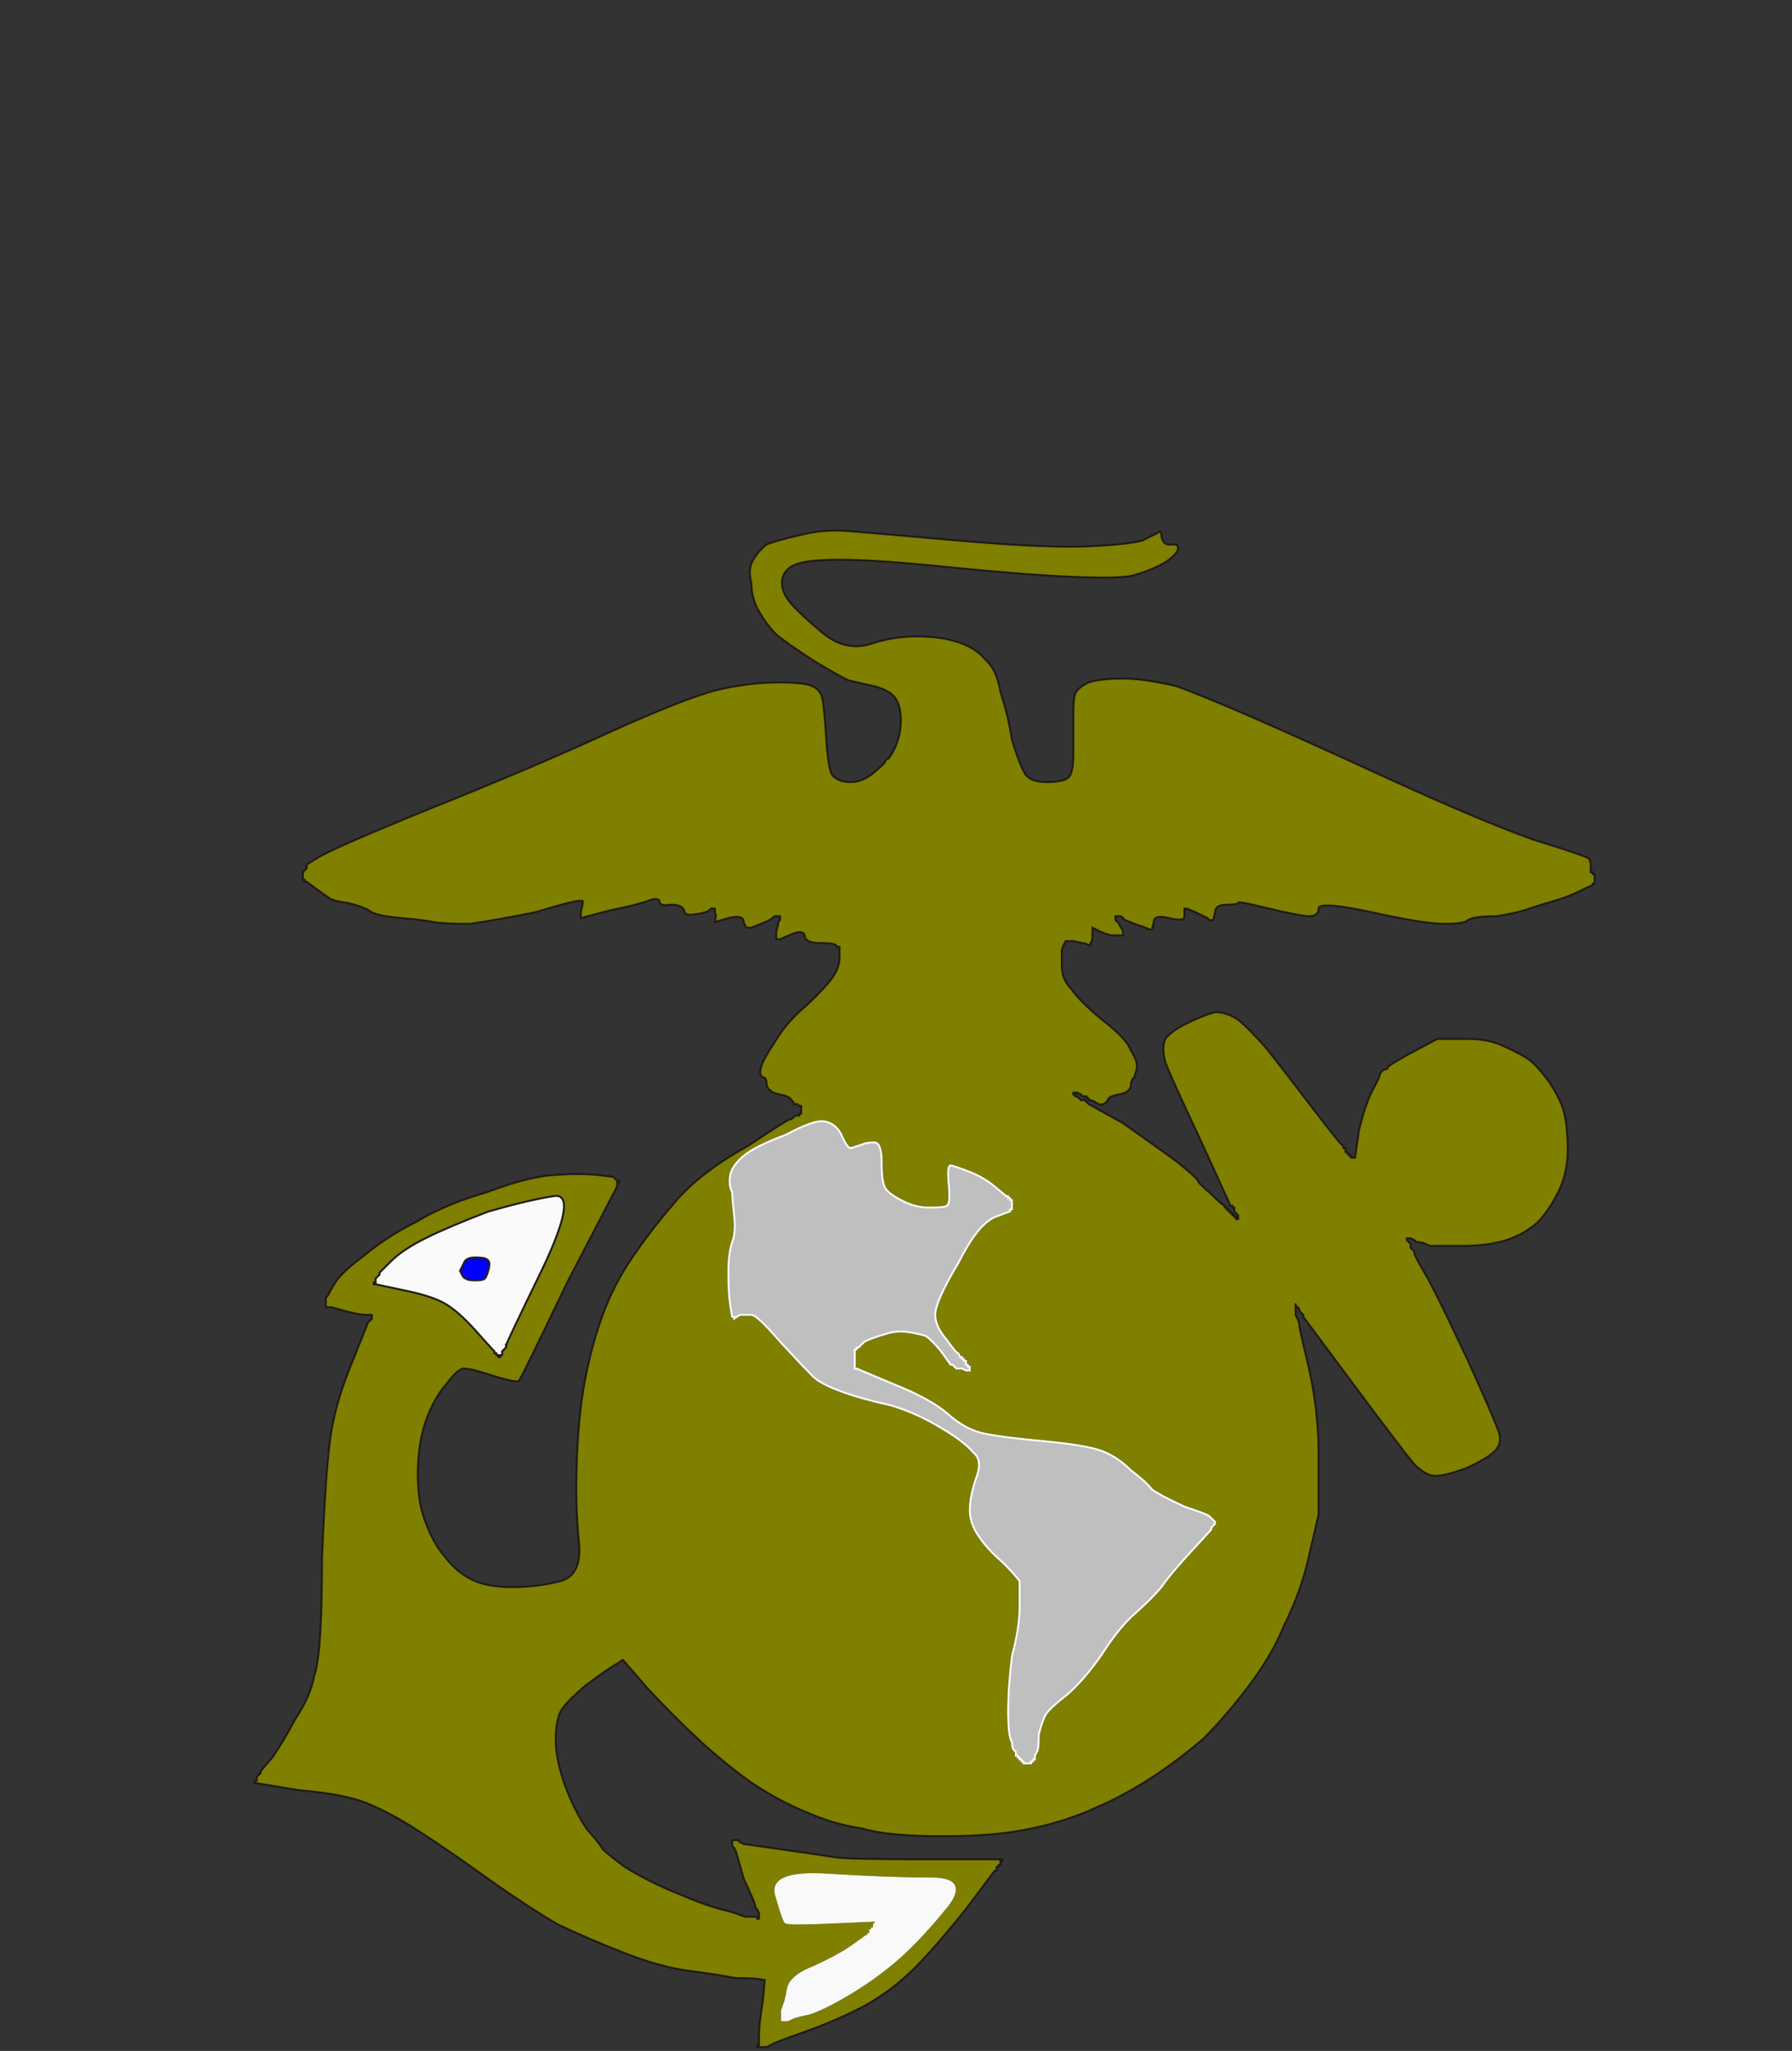
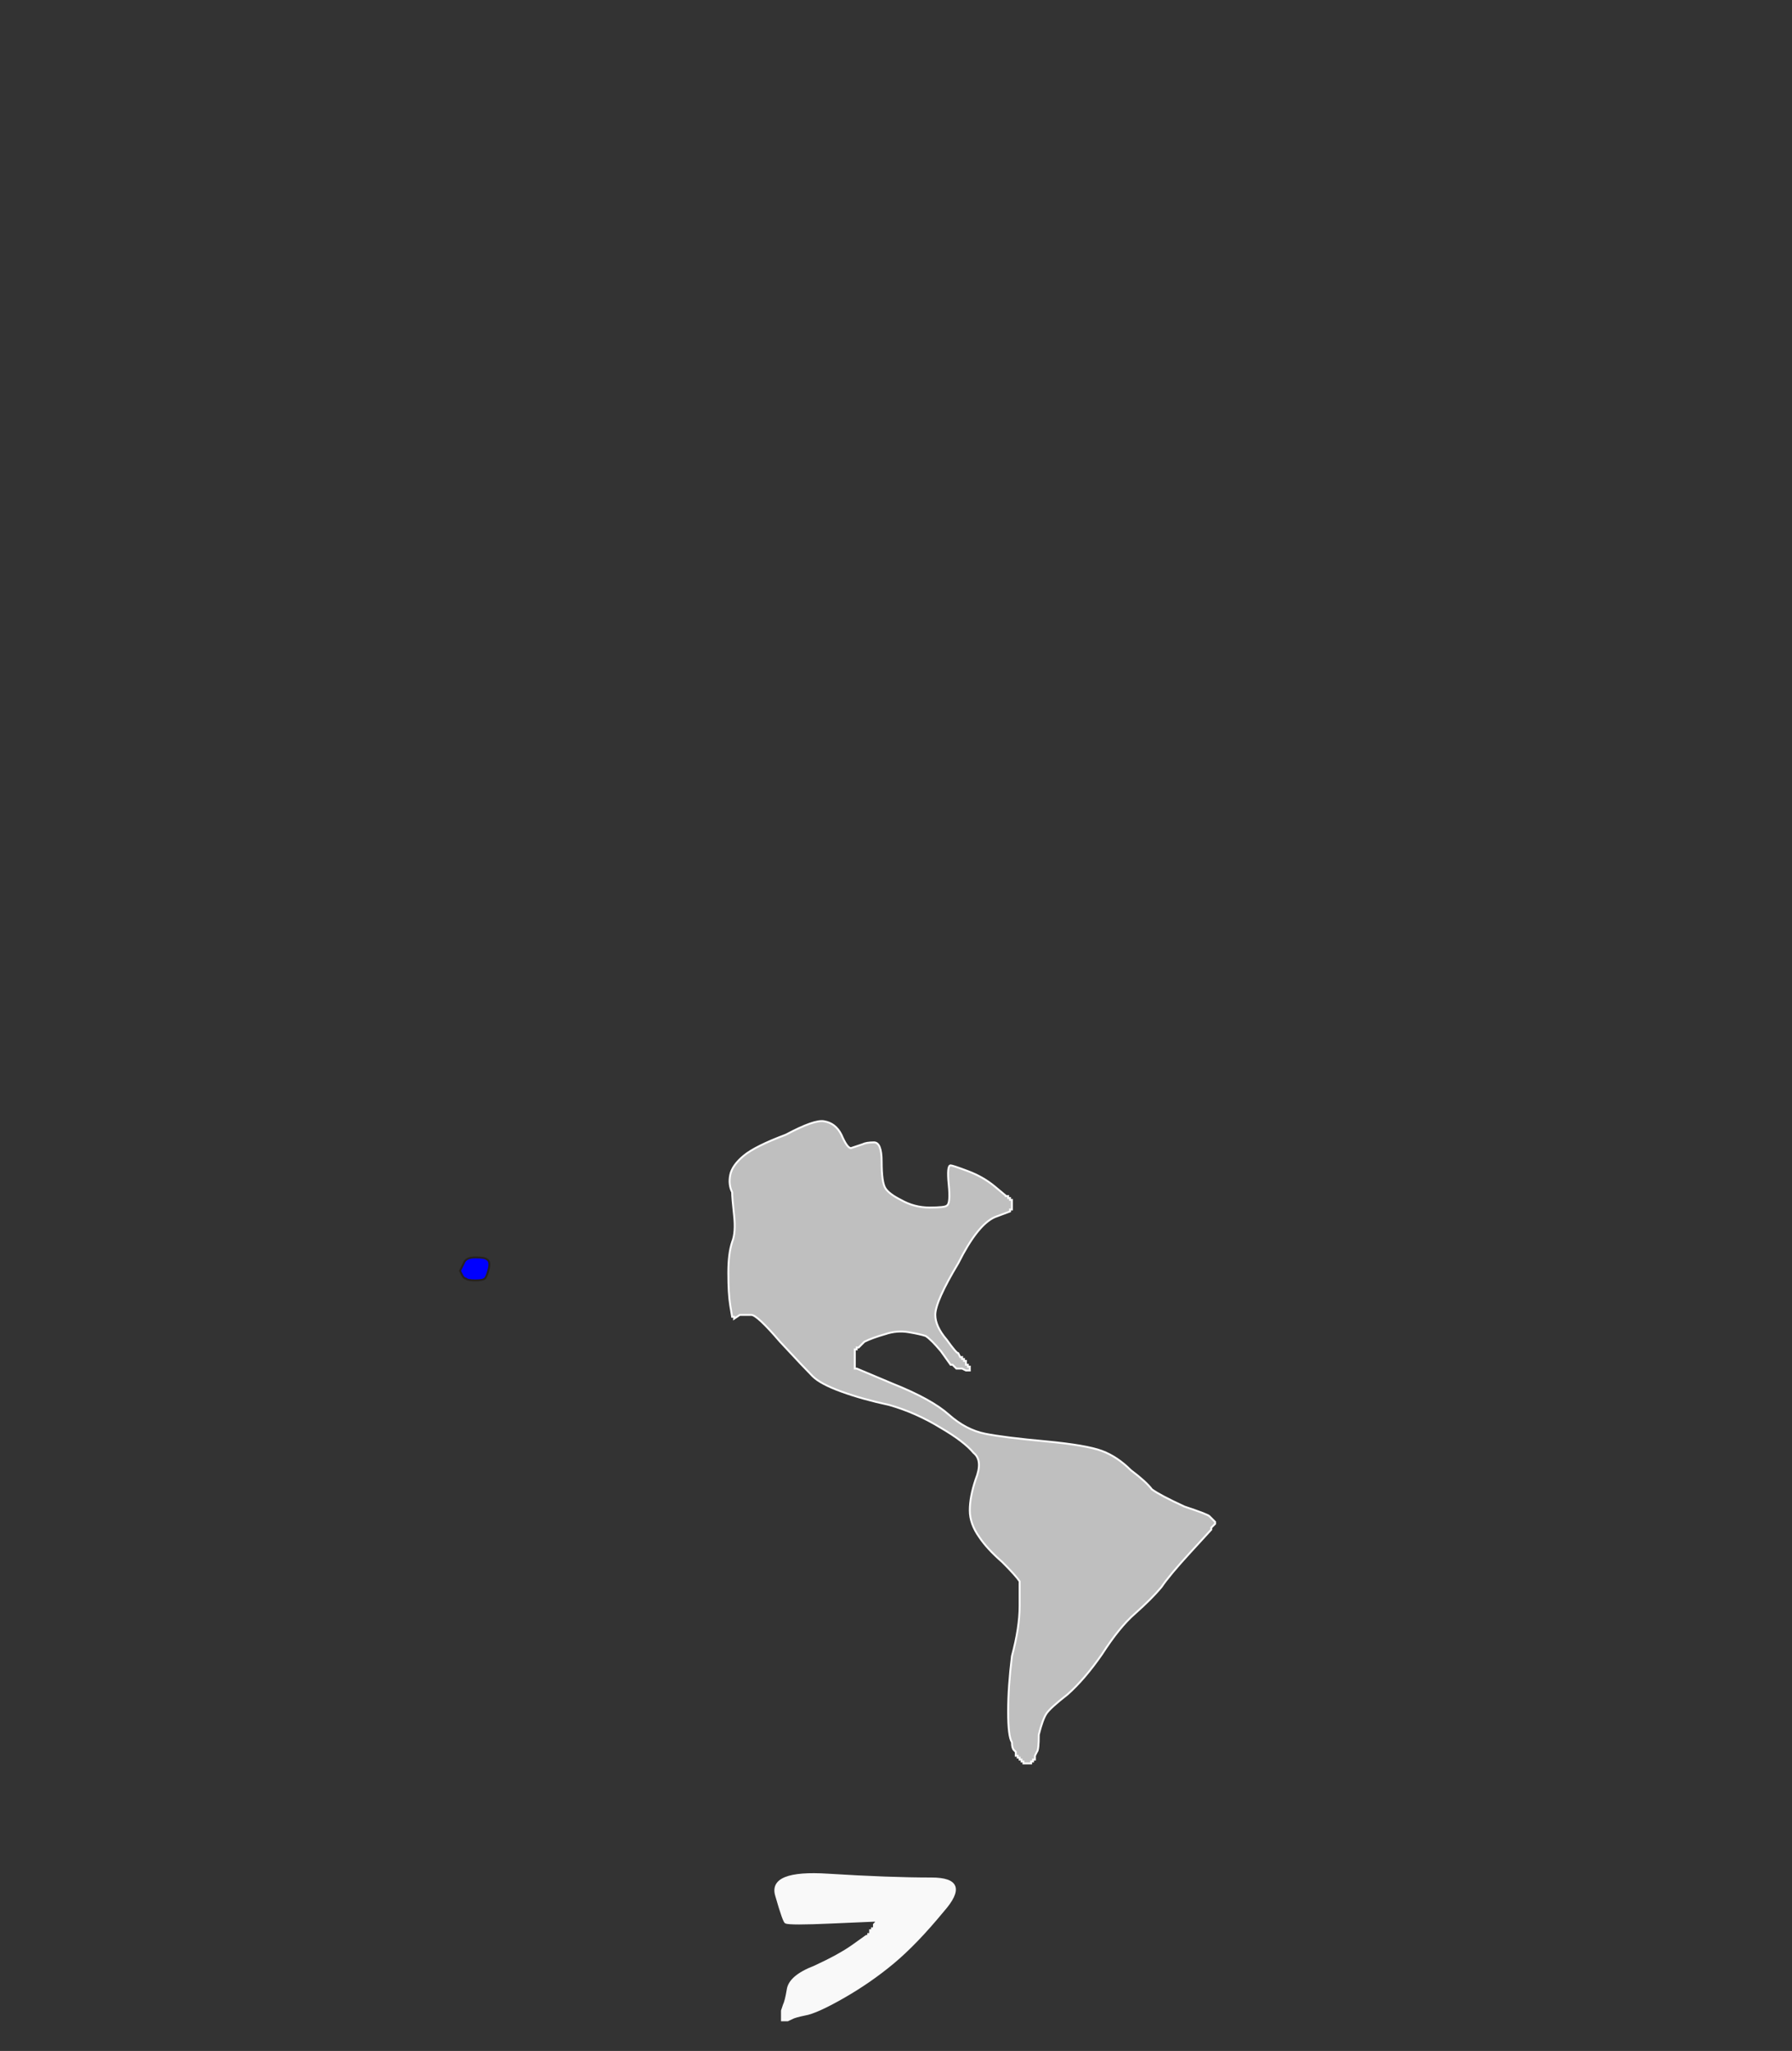
<svg xmlns="http://www.w3.org/2000/svg" width="935" height="1070">
  <rect width="100%" height="100%" fill="#333333" stroke="none" />
  <g>
    <title>Layer 1</title>
-     <path id="svg_1" fill="#FAFAFA" fill-rule="evenodd" stroke="#FAFAFA" stroke-width="1px" d="m264,702l0,1l-1,1l-1,1l0,1l0,1l-1,0l0,1l-1,0l0,0l0,-1l0,0l-1,0l0,-1l0,0l-1,0l0,0l0,0l0,-1l0,0l-1,-1q-1,-1 -9,-10q-9,-10 -16,-14q-7,-4 -22,-7l-14,-3l0,0l0,0l-1,0l0,0l0,-1l1,0l0,-1l0,-1l1,-1l1,-1l0,0l0,-1l0,0l0,0l6,-6q6,-6 18,-12q12,-6 33,-14q21,-6 34,-8q13,-2 -6,38q-19,39 -19,40zm-23,-37l-1,-2l2,-4q1,-3 6,-3q5,0 6,1q2,1 1,5q-1,4 -2,5q-1,1 -5,1q-4,0 -5,-1q-1,0 -2,-2z" />
-     <path id="svg_2" fill="#7f7f00" fill-rule="evenodd" stroke="#1F1A17" stroke-width="1px" d="m830,452l0,3l1,0l0,1l0,0l1,0l0,2l0,3l-1,0l0,1l0,0q-1,0 -7,3q-6,3 -13,5q-7,2 -13,4q-5,2 -17,4q-12,0 -15,2q-2,2 -12,2q-11,0 -38,-6q-28,-6 -28,-2q0,4 -5,4q-4,0 -21,-4q-16,-4 -16,-3q0,1 -6,1q-6,0 -6,4l-1,4l-1,0l-1,0l-1,-1q-2,-1 -6,-3l-5,-2l0,0l-1,0l0,0q0,0 0,4q0,3 -8,1q-8,-2 -8,2l-1,4l-1,0q-2,-1 -8,-3l-5,-2l-1,-1l-1,-1l-1,0l-2,0l0,1l0,1l2,2q0,1 1,2l1,2l0,1l0,1l-1,0l0,0l-2,0l-2,0l-1,0q-1,0 -6,-2l-4,-2l0,4q0,3 -1,4l0,1l-1,0q-2,-1 -3,-1q-1,0 -5,-1l-4,0l-1,2q-1,2 -1,3l0,1l0,7q0,7 5,12q4,6 16,16q13,10 15,16q4,6 3,10q-1,3 -1,4q-2,1 -2,5q-1,3 -6,4q-6,1 -6,3q-2,3 -5,2q-3,-2 -4,-2l-1,0l0,-1l0,0l-1,0l0,-1l-1,0l-1,0l-1,-1l-2,-1l-1,0l-1,0l0,1l0,0l1,0l0,1l0,0l1,0l0,0l0,0l1,1l1,1l1,0l1,0l1,1l1,1l18,10q17,12 28,20q11,9 11,10q0,1 7,7q6,6 7,6l0,1l0,0l1,0l0,0l0,0l0,1l0,0l1,0l0,1l0,0l1,0l0,0l0,0l0,1l0,0l1,0l0,1l0,0l1,0l0,0l0,0l0,1l0,0l1,0l0,1l0,0l1,0l0,-1l0,-1l-1,-1l-1,-1l0,-1l0,-1l-1,0l0,0l0,-1l-1,0l-16,-35q-16,-34 -18,-40q-2,-7 0,-12q3,-4 11,-8q8,-4 15,-6q6,0 12,4q5,4 14,14q8,10 24,31q16,21 17,21l0,0l0,1l1,0l0,1l0,1l1,0l0,1l0,0l1,0l0,0l0,0l0,1l0,0l1,0l0,1l1,0l1,0l2,-14q3,-13 7,-21q4,-7 4,-9q1,-1 2,-2q2,0 2,-1q0,-1 11,-7q11,-6 15,-8q4,0 16,0q11,0 19,4q9,4 13,7q4,3 10,11q6,9 8,16q2,8 2,20q0,12 -5,22q-5,10 -11,16q-7,6 -16,9q-10,3 -22,3q-13,0 -18,0q-4,-2 -6,-2l-1,0l-1,-1l-2,-1l-1,0l-1,0l0,1l0,0l1,1l1,1l0,1l0,1l1,1l1,1l0,1q0,1 7,13q6,11 21,43q14,31 16,37q2,6 -2,10q-4,4 -15,9q-11,4 -16,4q-5,0 -11,-6q-6,-7 -32,-42l-26,-35l0,0l0,-1l0,0l0,0l-1,-1l-1,-1l0,0l0,0l0,-1l0,0l-1,-1l-1,-1l0,0l0,-1l0,0l0,0l0,2l0,1l0,1l0,2l1,2q1,2 1,4q0,1 5,22q5,22 5,45q0,23 0,31q-2,9 -6,26q-4,16 -12,32q-6,15 -18,31q-12,16 -24,28q-14,12 -28,21q-14,9 -28,15q-15,7 -34,11q-18,4 -46,4q-29,0 -42,-4q-14,-2 -28,-8q-15,-6 -30,-16q-14,-10 -27,-22q-13,-12 -27,-27l-13,-15l-3,2q-4,2 -16,11q-12,10 -14,15q-2,5 -2,14q0,10 5,24q5,13 11,22q7,8 8,10q0,1 12,10q13,8 28,14q14,6 22,8q8,2 10,3l3,1l3,0l3,0l0,1l1,0l0,-1l0,-2l-1,-2l-1,-1l0,-1q0,-1 -6,-14l-4,-14l-1,-2l-1,-1l0,-1l0,-2l2,0l1,0l1,1l2,1l21,3q21,3 27,4q7,1 47,1l40,0l0,1l-1,0l0,1l0,1l-1,0l0,1l0,0l-1,0l0,1l0,1l-1,0l0,0l-15,20q-16,20 -27,31q-11,11 -25,19q-15,8 -32,14q-17,6 -18,7l-2,1l-1,0l-1,0l-1,0l-1,0l0,0l0,0l-1,0l0,0l0,-1l1,0l0,-5q0,-6 2,-18l1,-11l-1,0q-2,-1 -14,-1q-11,-2 -26,-4q-14,-2 -32,-9q-18,-7 -35,-15q-17,-10 -38,-25q-21,-15 -35,-24q-14,-9 -26,-14q-12,-5 -36,-7l-24,-4l0,0l0,0l1,0l0,0l0,-1l1,0l0,-1l0,-1l1,-1l1,-1l0,0l0,-1l0,0q0,0 6,-7q5,-7 12,-20q8,-12 10,-23q4,-11 4,-61q2,-50 5,-67q3,-17 11,-36l8,-20l1,-1l1,-1l0,-1l0,-1l-3,0q-3,0 -11,-2l-7,-2l-1,0l-2,0l0,-2l0,-3l1,-1q1,-2 4,-7q3,-5 15,-14q12,-10 28,-18q15,-9 36,-15q21,-8 35,-9q14,-1 23,0l8,1l1,1l1,1l0,0l0,0l1,0l0,0l0,1l-1,0l0,1l0,1l-26,50q-24,50 -25,51q0,2 -13,-2q-12,-4 -16,-4q-3,0 -9,8q-7,8 -11,20q-4,12 -4,27q0,15 4,25q4,11 10,18q6,8 14,12q8,4 21,4q13,0 25,-3q12,-3 10,-21q-2,-19 -1,-44q1,-25 5,-44q4,-19 10,-34q6,-15 16,-29q9,-13 22,-28q14,-15 36,-27q21,-14 22,-14q1,0 2,-1l1,-1l1,0l1,0l0,-1l1,0l0,-2l0,-2l-1,0l-1,-1l-1,0l-1,0l0,-1q0,0 -1,-1q-1,-2 -6,-3q-6,-1 -7,-5q0,-4 -2,-4q-2,-1 -1,-5q1,-4 7,-13q6,-10 14,-17q8,-7 14,-14q6,-7 6,-13l0,-5l0,0l0,-1l0,0l0,0l-1,0l0,0l-1,-1q-1,-1 -8,-1q-7,0 -8,-3q0,-4 -6,-2l-7,3l-1,0l-1,0l0,-4q1,-3 1,-4l0,-1l1,-1l0,-2l-1,0l-2,0l-1,1q-1,1 -6,3l-5,2l-2,0q-1,0 -2,-3q0,-4 -8,-2l-7,2l0,-1q1,-2 0,-4l0,-2l-1,0l-1,0l-1,1q-1,1 -7,2q-6,1 -6,-2q-1,-3 -7,-3q-6,1 -6,-2q-1,-2 -6,0q-5,2 -20,5l-15,4l0,-3q1,-4 1,-5l0,-1l-2,0q-3,0 -23,6q-20,4 -34,6q-14,0 -19,-1q-5,-1 -16,-2q-12,-1 -16,-3q-4,-3 -13,-5q-8,-1 -10,-3q-3,-2 -7,-5l-4,-3l-1,0l0,0l0,-1l-1,0l0,-2l0,-2l1,-1l1,-1l0,-1l0,-1l5,-3q5,-4 59,-26q55,-22 94,-40q40,-18 56,-22q17,-4 32,-4q14,0 18,2q4,2 5,6q1,4 2,20q1,16 3,20q3,4 10,4q6,0 12,-5q6,-5 6,-6q0,-1 1,-1q1,0 4,-6q3,-7 3,-14q0,-8 -3,-12q-3,-4 -11,-6q-9,-2 -13,-3q-3,-1 -18,-10q-14,-9 -20,-14q-5,-5 -9,-12q-4,-7 -4,-15q-2,-7 1,-12q3,-5 7,-8q5,-2 18,-5q12,-3 24,-2q13,1 58,5q46,4 68,3q21,-1 28,-3q6,-3 8,-4q2,-2 2,2q1,5 6,4q4,0 2,4q-3,4 -9,7q-6,3 -13,5q-6,2 -31,1q-25,-1 -65,-5q-39,-4 -58,-4q-18,0 -24,3q-6,3 -6,9q0,5 4,10q5,6 17,16q12,10 25,6q12,-4 24,-4q13,0 22,3q9,3 14,9q6,5 8,17q4,12 6,25q4,13 7,18q3,4 11,4q8,0 11,-2q3,-2 3,-12q0,-10 0,-20q0,-10 1,-12q1,-3 7,-6q6,-2 18,-2q11,0 28,4q16,6 39,16q23,10 71,32q48,22 76,32q29,9 29,10q1,1 1,4zm-305,172l1,0l0,0l0,0l0,1l0,0l1,0l0,1l0,0l1,0l0,0l0,0l0,1l0,0l0,1l0,2l0,0l0,0l0,1l0,0l-1,0l0,1l-8,3q-9,4 -19,24q-12,20 -12,27q0,6 6,13q5,7 6,7q1,2 1,2l1,0l0,0l0,0l0,1l0,0l1,0l0,1l0,0l1,0l0,1l0,1l1,0l0,0l0,1l1,0l0,1l0,1l-2,0l-2,-1l-2,0l-1,0l-1,-1l-1,-1l0,0l-1,0l0,0q0,0 -5,-7q-5,-6 -8,-8q-3,-1 -9,-2q-6,-1 -12,1q-7,2 -11,4l-3,3l-1,0l0,1l0,0l-1,0l0,2l0,1l0,2l0,2l0,1l0,2l1,0l0,0l19,8q20,8 29,16q9,8 19,10q10,2 32,4q21,2 29,5q8,3 15,10q8,6 11,10q4,3 17,9q12,4 13,5l1,1l0,0l0,0l1,1l1,1l0,0l0,0l0,1l0,0l-1,1l-1,1l0,0l0,1l-11,12q-11,12 -15,18q-5,6 -14,14q-8,7 -17,21q-9,13 -18,21q-9,7 -11,10q-2,3 -4,11q0,8 -1,9l-1,2l0,1l0,1l-1,0l0,0l0,1l-1,0l0,0l0,1l-2,0l-2,0l0,-1l0,0l-1,0l0,-1l0,0l-1,0l0,0l0,0l0,-1l0,0l-1,0l0,-1l0,0l-1,0l0,-1l0,-1l-1,-1q-1,-1 -1,-4q-2,-3 -2,-16q0,-13 2,-29q4,-15 4,-26q0,-10 0,-13q-2,-3 -9,-10q-8,-7 -12,-13q-5,-7 -5,-14q0,-7 3,-16q4,-10 -1,-14q-5,-6 -17,-13q-13,-8 -27,-12q-14,-3 -25,-7q-11,-4 -15,-8q-4,-4 -17,-18q-12,-14 -15,-14q-3,0 -6,0l-3,2l0,-1l-1,0l-1,-6q-1,-6 -1,-17q0,-10 2,-16q2,-5 1,-14q-1,-9 -1,-12q-2,-4 -1,-9q1,-5 7,-10q6,-5 22,-11q15,-8 20,-7q6,1 9,7q3,7 5,7q3,-1 6,-2q2,-1 6,-1q4,0 4,10q0,11 2,14q2,3 8,6q7,4 15,4q8,0 9,-1q2,-1 1,-11q-1,-10 1,-10q1,0 9,3q8,3 14,8q6,5 6,5zm-261,78l0,1l-1,1l-1,1l0,1l0,1l-1,0l0,1l-1,0l0,0l0,-1l0,0l-1,0l0,-1l0,0l-1,0l0,0l0,0l0,-1l0,0l-1,-1q-1,-1 -9,-10q-9,-10 -16,-14q-7,-4 -22,-7l-14,-3l0,0l0,0l-1,0l0,0l0,-1l1,0l0,-1l0,-1l1,-1l1,-1l0,0l0,-1l0,0l0,0l6,-6q6,-6 18,-12q12,-6 33,-14q21,-6 34,-8q13,-2 -6,38q-19,39 -19,40zm149,351l-2,1l-1,0l-2,0l0,-2l0,-3l1,-3q1,-2 2,-8q1,-7 14,-12q13,-6 20,-11l7,-5l1,0l0,0l0,-1l1,0l0,-1l0,-1l1,0l0,-1l0,0l1,0l0,-1l0,-1l1,-1l0,-1l-23,1q-22,1 -24,0q-1,0 -5,-14q-4,-13 27,-11q32,2 54,2q21,0 6,17q-14,17 -26,27q-12,10 -26,18q-14,8 -20,9q-5,1 -7,2z" />
    <path id="svg_3" fill="#bfbfbf" fill-rule="evenodd" stroke="#FCFCFC" stroke-width="1px" d="m525,624l1,0l0,0l0,0l0,1l0,0l1,0l0,1l0,0l1,0l0,0l0,0l0,1l0,0l0,1l0,2l0,0l0,0l0,1l0,0l-1,0l0,1l-8,3q-9,4 -19,24q-12,20 -12,27q0,6 6,13q5,7 6,7q1,2 1,2l1,0l0,0l0,0l0,1l0,0l1,0l0,1l0,0l1,0l0,1l0,1l1,0l0,0l0,1l1,0l0,1l0,1l-2,0l-2,-1l-2,0l-1,0l-1,-1l-1,-1l0,0l-1,0l0,0q0,0 -5,-7q-5,-6 -8,-8q-3,-1 -9,-2q-6,-1 -12,1q-7,2 -11,4l-3,3l-1,0l0,1l0,0l-1,0l0,2l0,1l0,2l0,2l0,1l0,2l1,0l0,0l19,8q20,8 29,16q9,8 19,10q10,2 32,4q21,2 29,5q8,3 15,10q8,6 11,10q4,3 17,9q12,4 13,5l1,1l0,0l0,0l1,1l1,1l0,0l0,0l0,1l0,0l-1,1l-1,1l0,0l0,1l-11,12q-11,12 -15,18q-5,6 -14,14q-8,7 -17,21q-9,13 -18,21q-9,7 -11,10q-2,3 -4,11q0,8 -1,9l-1,2l0,1l0,1l-1,0l0,0l0,1l-1,0l0,0l0,1l-2,0l-2,0l0,-1l0,0l-1,0l0,-1l0,0l-1,0l0,0l0,0l0,-1l0,0l-1,0l0,-1l0,0l-1,0l0,-1l0,-1l-1,-1q-1,-1 -1,-4q-2,-3 -2,-16q0,-13 2,-29q4,-15 4,-26q0,-10 0,-13q-2,-3 -9,-10q-8,-7 -12,-13q-5,-7 -5,-14q0,-7 3,-16q4,-10 -1,-14q-5,-6 -17,-13q-13,-8 -27,-12q-14,-3 -25,-7q-11,-4 -15,-8q-4,-4 -17,-18q-12,-14 -15,-14q-3,0 -6,0l-3,2l0,-1l-1,0l-1,-6q-1,-6 -1,-17q0,-10 2,-16q2,-5 1,-14q-1,-9 -1,-12q-2,-4 -1,-9q1,-5 7,-10q6,-5 22,-11q15,-8 20,-7q6,1 9,7q3,7 5,7q3,-1 6,-2q2,-1 6,-1q4,0 4,10q0,11 2,14q2,3 8,6q7,4 15,4q8,0 9,-1q2,-1 1,-11q-1,-10 1,-10q1,0 9,3q8,3 14,8q6,5 6,5z" />
    <path id="svg_5" fill="#0000ff" fill-rule="evenodd" stroke="#26211F" stroke-width="1px" d="m241,665l-1,-2l2,-4q1,-3 6,-3q5,0 6,1q2,1 1,5q-1,4 -2,5q-1,1 -5,1q-4,0 -5,-1q-1,0 -2,-2z" />
    <path id="svg_11" fill="#F9F9F9" fill-rule="evenodd" stroke="#F9F9F9" stroke-width="1px" d="m413,1053l-2,1l-1,0l-2,0l0,-2l0,-3l1,-3q1,-2 2,-8q1,-7 14,-12q13,-6 20,-11l7,-5l1,0l0,0l0,-1l1,0l0,-1l0,-1l1,0l0,-1l0,0l1,0l0,-1l0,-1l1,-1l0,-1l-23,1q-22,1 -24,0q-1,0 -5,-14q-4,-13 27,-11q32,2 54,2q21,0 6,17q-14,17 -26,27q-12,10 -26,18q-14,8 -20,9q-5,1 -7,2z" />
  </g>
</svg>